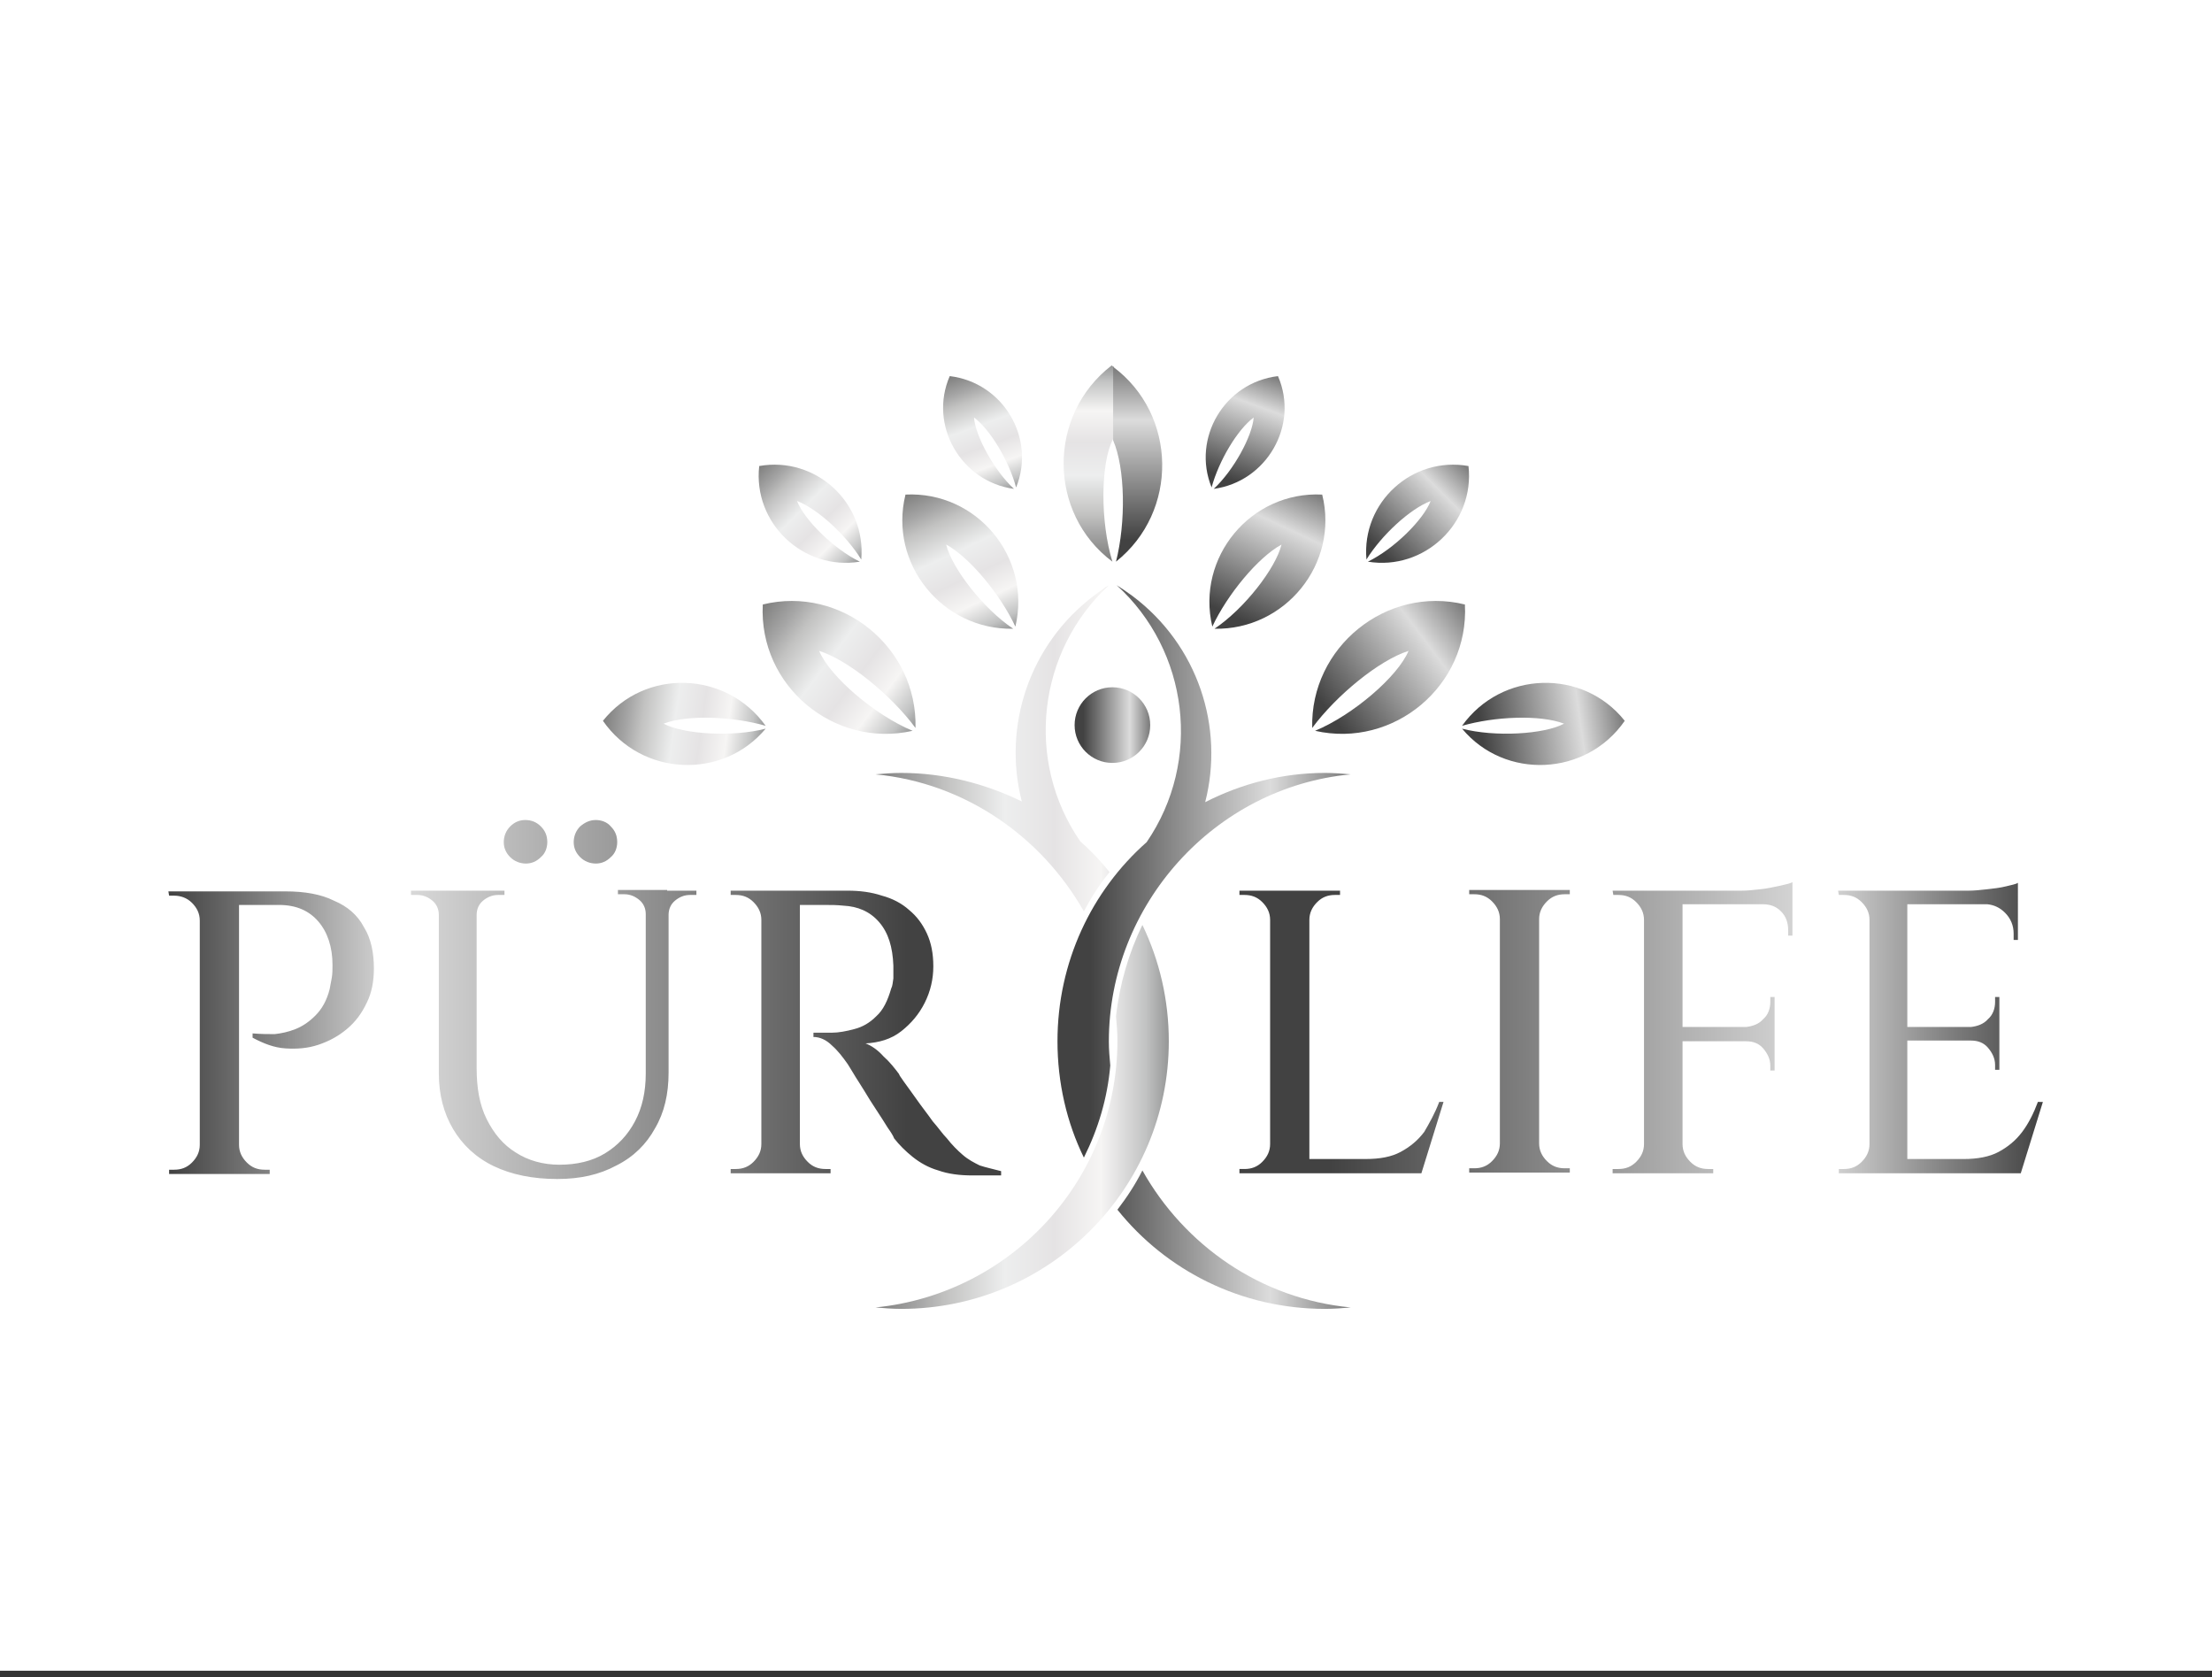
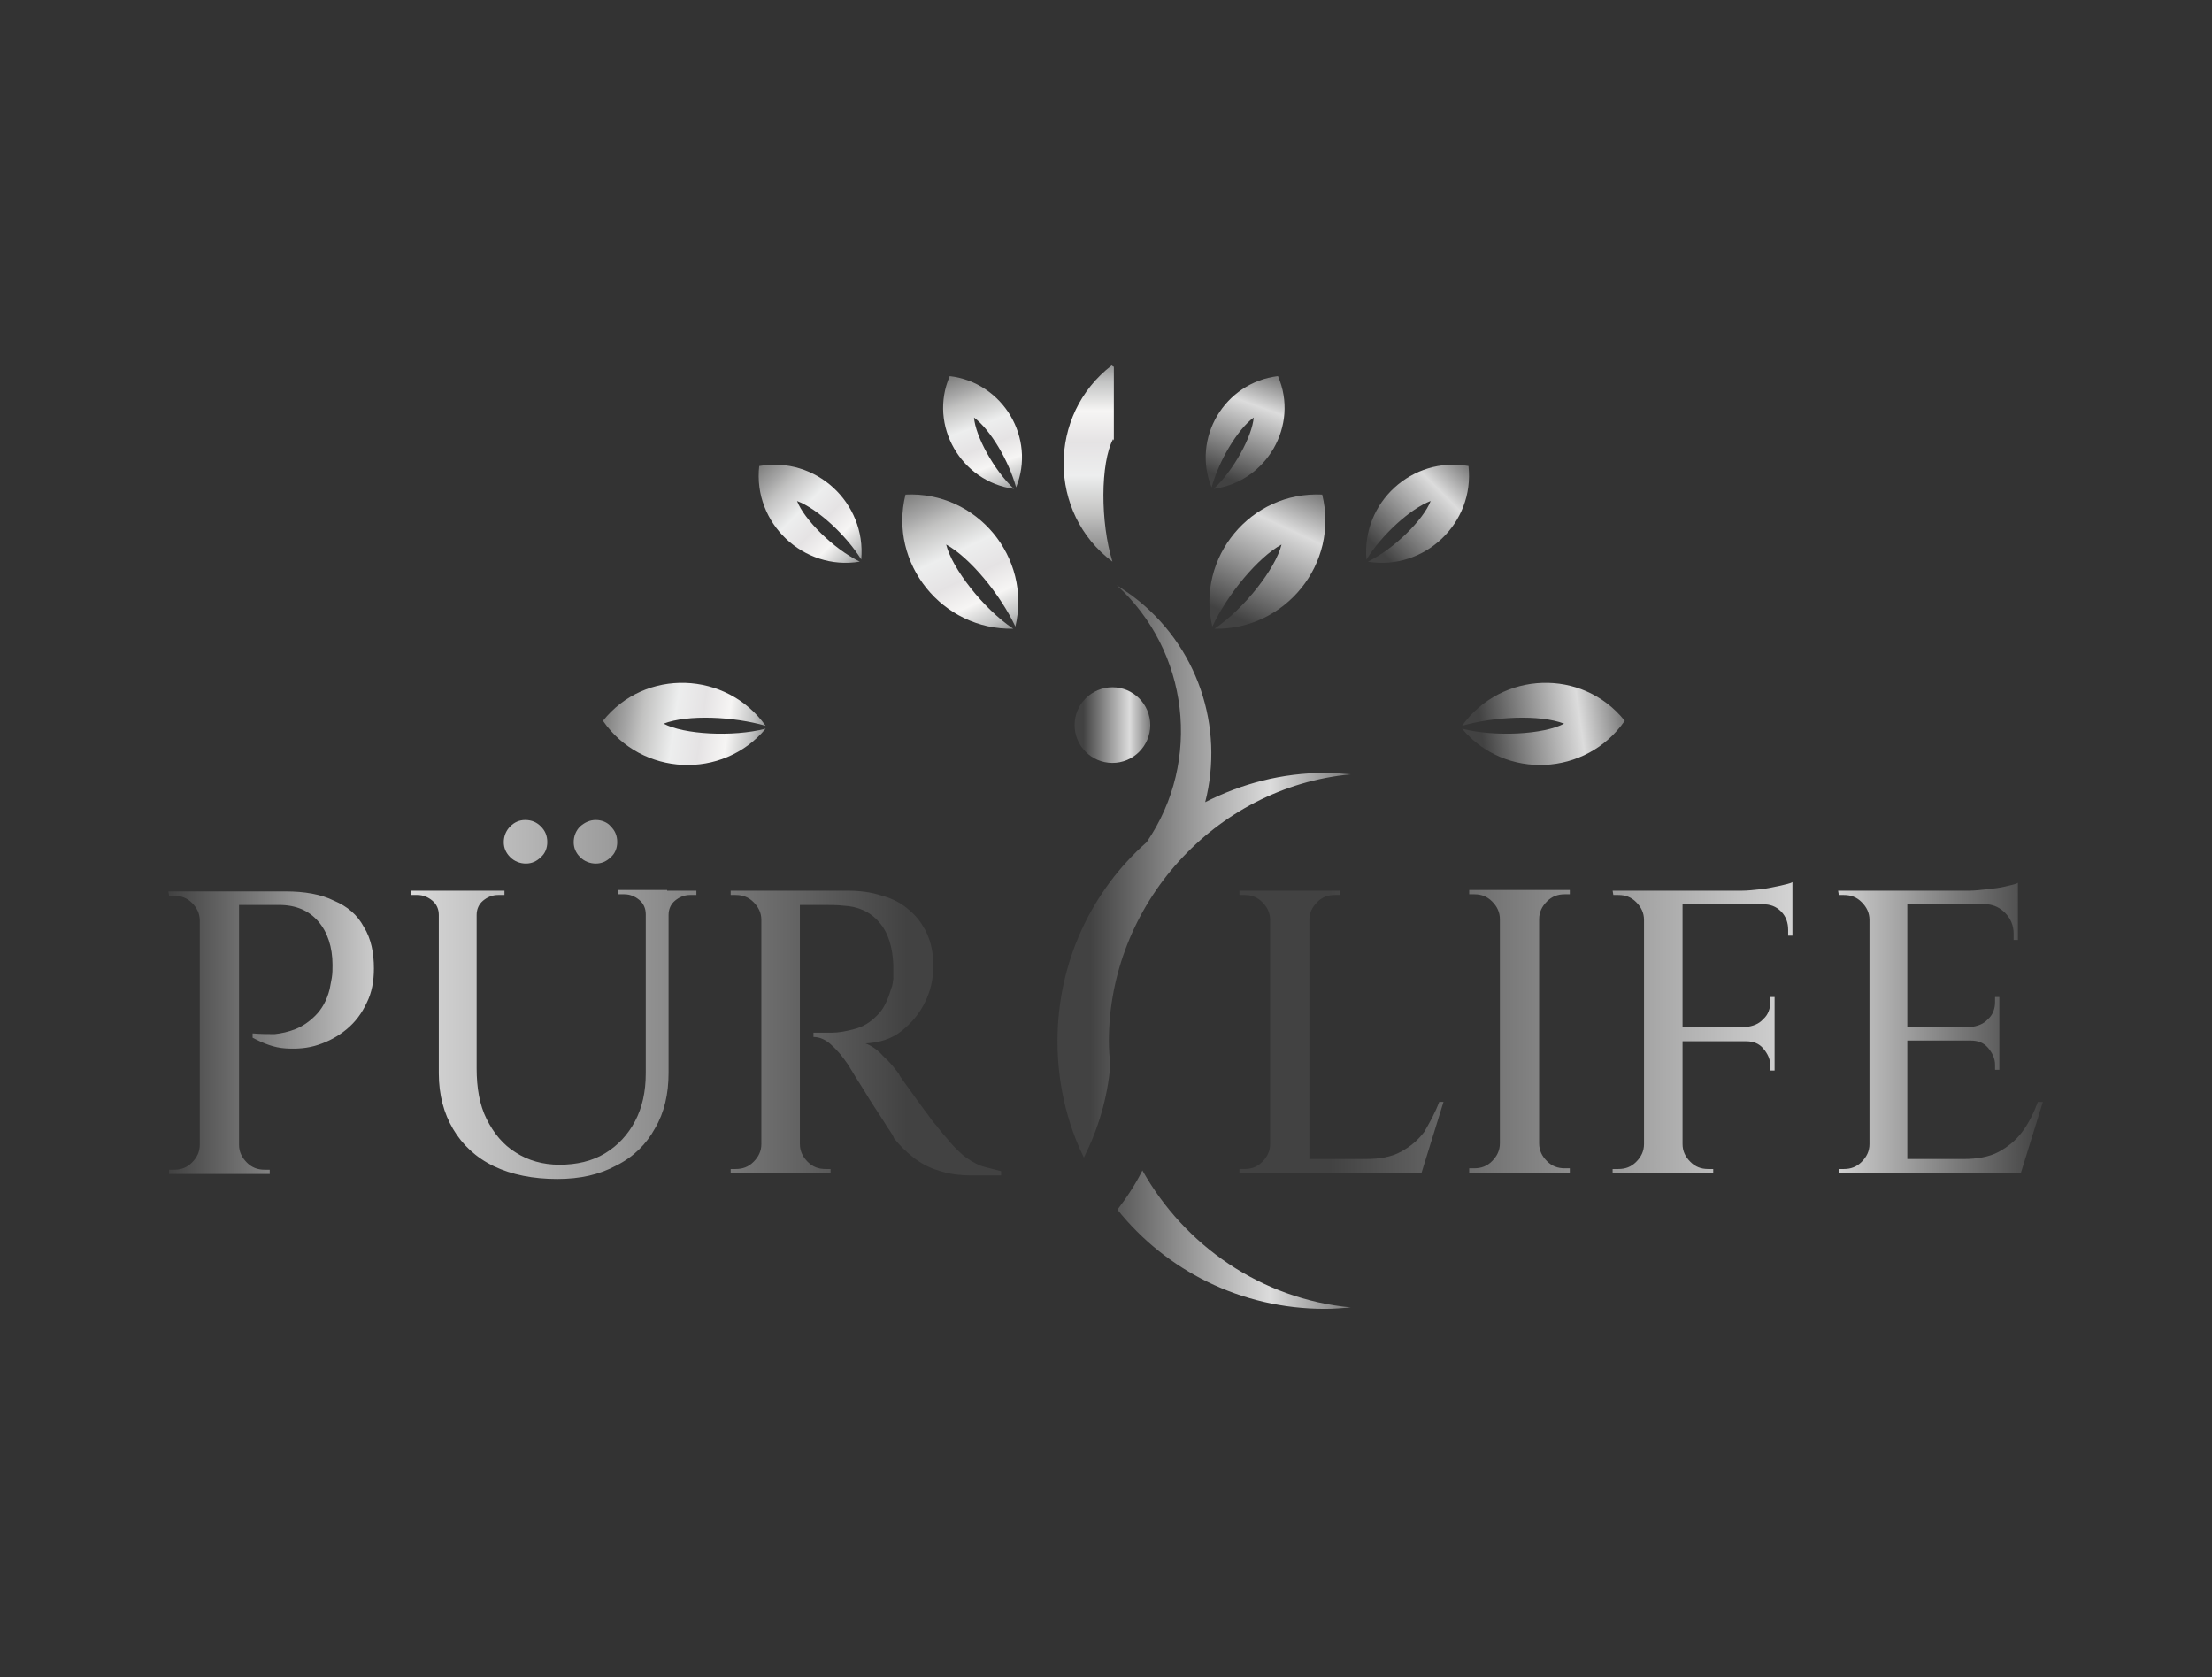
<svg xmlns="http://www.w3.org/2000/svg" xmlns:xlink="http://www.w3.org/1999/xlink" viewBox="0 0 310 235">
  <rect x="0" y="0" width="310" height="235" fill="#333333" stroke="none" />
  <linearGradient id="a">
    <stop offset="0" stop-color="#7e7e7d" />
    <stop offset=".15" stop-color="#a6a6a6" />
    <stop offset=".24" stop-color="#c2c2c1" />
    <stop offset=".44" stop-color="#edeeee" />
    <stop offset=".61" stop-color="#e5e3e4" />
    <stop offset=".77" stop-color="#f6f5f4" />
    <stop offset=".92" stop-color="#c2c3c3" />
    <stop offset="1" stop-color="#959696" />
  </linearGradient>
  <linearGradient id="b" gradientUnits="userSpaceOnUse" x1="122.692" x2="163.833" xlink:href="#a" y1="132.701" y2="132.701" />
  <linearGradient id="c" gradientUnits="userSpaceOnUse" x1="106.52" x2="128.464" xlink:href="#a" y1="85.205" y2="101.742" />
  <linearGradient id="d" gradientUnits="userSpaceOnUse" x1="106.608" x2="120.347" xlink:href="#a" y1="65.05" y2="78.79" />
  <linearGradient id="e" gradientUnits="userSpaceOnUse" x1="134.65" x2="140.783" xlink:href="#a" y1="52.163" y2="69.014" />
  <linearGradient id="f" gradientUnits="userSpaceOnUse" x1="84.644" x2="107.134" xlink:href="#a" y1="99.803" y2="102.963" />
  <linearGradient id="g" gradientUnits="userSpaceOnUse" x1="129.649" x2="139.526" xlink:href="#a" y1="68.007" y2="89.189" />
  <linearGradient id="h" gradientUnits="userSpaceOnUse" x1="152.551" x2="152.551" xlink:href="#a" y1="78.716" y2="51.222" />
  <linearGradient id="i">
    <stop offset=".113" stop-color="#424242" />
    <stop offset=".446" stop-color="#969696" />
    <stop offset=".726" stop-color="#dcdcdc" />
    <stop offset=".979" stop-color="#808080" />
  </linearGradient>
  <linearGradient id="j" gradientUnits="userSpaceOnUse" x1="148.175" x2="189.315" xlink:href="#i" y1="132.637" y2="132.637" />
  <linearGradient id="k" gradientUnits="userSpaceOnUse" x1="150.643" x2="161.22" xlink:href="#i" y1="101.609" y2="101.609" />
  <linearGradient id="l" gradientUnits="userSpaceOnUse" x1="183.75" x2="205.694" xlink:href="#i" y1="101.742" y2="85.205" />
  <linearGradient id="m" gradientUnits="userSpaceOnUse" x1="191.866" x2="205.606" xlink:href="#i" y1="78.79" y2="65.05" />
  <linearGradient id="n" gradientUnits="userSpaceOnUse" x1="171.431" x2="177.564" xlink:href="#i" y1="69.014" y2="52.163" />
  <linearGradient id="o" gradientUnits="userSpaceOnUse" x1="205.08" x2="227.57" xlink:href="#i" y1="102.963" y2="99.803" />
  <linearGradient id="p" gradientUnits="userSpaceOnUse" x1="172.688" x2="182.565" xlink:href="#i" y1="89.189" y2="68.007" />
  <linearGradient id="q" gradientUnits="userSpaceOnUse" x1="159.459" x2="159.459" xlink:href="#i" y1="78.709" y2="51.37" />
  <linearGradient id="r">
    <stop offset=".113" stop-color="#424242" />
    <stop offset=".446" stop-color="#969696" />
    <stop offset=".726" stop-color="#dcdcdc" />
    <stop offset=".884" stop-color="#808080" />
    <stop offset="1" stop-color="#424242" />
  </linearGradient>
  <linearGradient id="s" gradientUnits="userSpaceOnUse" x1="173.76" x2="286.122" xlink:href="#r" y1="144.053" y2="144.053" />
  <linearGradient id="t" gradientUnits="userSpaceOnUse" x1="140.208" x2="23.878" xlink:href="#r" y1="140.024" y2="140.024" />
-   <path d="m0-.9h310v235h-310z" fill="#fff" />
-   <path clip-rule="evenodd" d="m126.3 108.3c-1.2 0-2.4.1-3.6.2 12.6 1.2 23.3 8.8 29.2 19.2 1-1.9 2.2-3.8 3.6-5.5-1.2-1.5-2.6-3-4.1-4.3-7.8-11.3-6-26.6 4-35.9-.7.4-1.3.9-2 1.4-9.2 6.9-12.9 18.4-10.2 28.9-5.1-2.5-10.9-4-16.9-4zm30.1 34.1c.1 1.1.2 2.3.2 3.4 0 19.5-14.9 35.5-33.9 37.4 1.2.1 2.4.2 3.6.2 20.7 0 37.5-16.8 37.5-37.5 0-5.8-1.3-11.3-3.7-16.3-1.9 3.9-3.2 8.3-3.7 12.8z" fill="url(#b)" fill-rule="evenodd" />
-   <path clip-rule="evenodd" d="m106.9 84.7c-.6 11.4 10 20.2 21 17.7-5.3-2.2-11.6-7.6-13.1-11.2 4.1 1.3 10.1 6.2 13.5 10.8.3-11.3-10.4-20-21.4-17.3z" fill="url(#c)" fill-rule="evenodd" />
  <path clip-rule="evenodd" d="m106.4 65.3c-.9 8 6.2 14.7 14.1 13.4-3.7-1.8-7.8-5.9-8.8-8.5 2.9 1.1 6.9 4.8 9 8.2.7-8-6.4-14.5-14.3-13.1z" fill="url(#d)" fill-rule="evenodd" />
  <path clip-rule="evenodd" d="m133.1 52.7c-3 6.9 1.6 14.8 9 15.8-2.8-2.6-5.4-7.4-5.6-10 2.3 1.7 4.9 6.1 5.9 9.8 2.8-6.9-1.8-14.7-9.3-15.6z" fill="url(#e)" fill-rule="evenodd" />
  <path clip-rule="evenodd" d="m84.5 101c5.4 7.8 16.8 8.3 22.8 1.1-4.6 1.2-11.5.8-14.3-.7 3.4-1.3 9.8-1 14.3.3-5.5-7.7-16.9-8.1-22.8-.7z" fill="url(#f)" fill-rule="evenodd" />
  <path clip-rule="evenodd" d="m126.9 69.3c-2.4 9.7 5.2 19 15.1 18.8-4.2-2.8-8.6-8.5-9.4-11.8 3.3 1.8 7.6 7 9.7 11.5 2.3-9.7-5.4-19-15.4-18.5z" fill="url(#g)" fill-rule="evenodd" />
  <path d="m155.8 51.2c-9 6.9-9 20.7.1 27.5-1.7-5.5-1.7-13.8.1-17.2 0 0 0 .1.1.2v-10.3c-.2-.1-.2-.1-.3-.2z" fill="url(#h)" />
  <g clip-rule="evenodd" fill-rule="evenodd">
    <path d="m185.7 108.3c1.2 0 2.4.1 3.6.2-19.1 1.8-33.9 18.3-33.9 37.4 0 1.2.1 2.3.2 3.4-.4 4.6-1.7 8.9-3.7 12.9-2.4-4.9-3.7-10.5-3.7-16.3 0-11.1 4.8-21.1 12.5-27.9 7.8-11.4 5.9-26.8-4.2-36 .8.5 1.5 1 2.2 1.5 9.2 6.9 12.9 18.4 10.2 28.9 5.1-2.6 10.8-4.1 16.8-4.1zm-25.6 55.7c5.9 10.5 16.6 18 29.2 19.2-1.2.1-2.4.2-3.6.2-11.8 0-22.3-5.4-29.1-13.9 1.3-1.7 2.5-3.5 3.5-5.5z" fill="url(#j)" />
    <circle cx="155.9" cy="101.6" fill="url(#k)" r="5.3" />
-     <path d="m205.3 84.7c.6 11.4-10 20.2-21 17.7 5.3-2.2 11.6-7.6 13.1-11.2-4.1 1.3-10.1 6.2-13.5 10.8-.3-11.3 10.4-20 21.4-17.3z" fill="url(#l)" />
    <path d="m205.8 65.3c.9 8-6.2 14.7-14.1 13.4 3.7-1.8 7.8-5.9 8.8-8.5-2.9 1.1-6.9 4.8-9 8.2-.7-8 6.4-14.5 14.3-13.1z" fill="url(#m)" />
    <path d="m179.1 52.7c3 6.9-1.6 14.8-9 15.8 2.8-2.6 5.4-7.4 5.6-10-2.3 1.7-4.9 6.1-5.9 9.8-2.8-6.9 1.8-14.7 9.3-15.6z" fill="url(#n)" />
    <path d="m227.7 101c-5.4 7.8-16.8 8.3-22.8 1.1 4.6 1.2 11.5.8 14.3-.7-3.4-1.3-9.8-1-14.3.3 5.5-7.7 16.9-8.1 22.8-.7z" fill="url(#o)" />
    <path d="m185.3 69.3c2.4 9.7-5.2 19-15.1 18.8 4.2-2.8 8.6-8.5 9.4-11.8-3.3 1.8-7.6 7-9.7 11.5-2.3-9.7 5.4-19 15.4-18.5z" fill="url(#p)" />
  </g>
-   <path d="m156.4 78.7c8.8-7 8.6-20.6-.4-27.3v10.3c1.7 3.9 1.8 11.5.4 17z" fill="url(#q)" />
  <path d="m201.7 154.4h.6l-3.1 10h-.2-9.8-5.8-.2-4.9-.2-4.4v-.6h.7c1 0 1.8-.3 2.5-1s1.1-1.5 1.1-2.5v-31.4c0-1-.4-1.8-1.1-2.5s-1.5-1-2.5-1h-.7v-.6h4.4.2 4.9.2 4.4v.6s-.3 0-.7 0c-1 0-1.8.3-2.5 1s-1.1 1.5-1.1 2.5v33.5h7.9c2 0 3.6-.3 4.9-1s2.4-1.6 3.3-2.8c.7-1.2 1.5-2.6 2.1-4.2zm13.7-29.7h-4.9-.2-4.4v.6h.7c1 0 1.8.3 2.5 1s1.1 1.5 1.1 2.5v31.4c0 1-.4 1.8-1.1 2.5s-1.5 1-2.5 1h-.7v.6h4.4.2 4.9.2 4.4v-.6s-.3 0-.7 0c-1 0-1.8-.3-2.5-1s-1.1-1.5-1.1-2.5v-31.4c0-1 .4-1.8 1.1-2.5s1.5-1 2.5-1h.7v-.6h-4.4zm31.3-.1c-.9.1-1.8.2-2.6.2h-8.5-.2-4.9-.2-4.3l.1.6h.7c1 0 1.8.3 2.5 1s1.1 1.5 1.1 2.5v31.4c0 1-.4 1.8-1.1 2.5s-1.5 1-2.5 1h-.8v.6h4.4.2 4.9.2 4.4v-.6s-.3 0-.7 0c-1 0-1.8-.3-2.5-1s-1.1-1.5-1.1-2.5v-14.4h8.9c1 0 1.8.3 2.4 1s1 1.5 1 2.4v.7h.6v-4.2-.1-1.7-.1-4.2h-.6v.7c0 .9-.3 1.8-1 2.4-.6.7-1.5 1-2.4 1.1h-8.9v-17.2h11.2c1.1 0 1.9.3 2.6 1s1 1.6 1 2.6v.8h.6v-4.5-.2-1.2-.6-1c-.3.2-.9.3-1.7.5-1 .2-1.8.4-2.8.5zm38.9 29.8c-.6 1.6-1.3 3-2.2 4.2s-2 2.1-3.3 2.8-3 1-4.9 1h-7.9v-16.6h8.9c1 0 1.8.3 2.4 1s1 1.5 1 2.4v.7h.6v-4.2-.1-1.6-.1-4.2h-.6v.7c0 .9-.3 1.8-1 2.4-.6.7-1.5 1-2.4 1.1h-8.9v-17.2h11.2c1 .1 1.8.5 2.5 1.2.8.8 1.2 1.8 1.2 2.9v.9h.6v-5-.2-1.2-.6-1c-.3.2-.9.3-1.7.5s-1.7.3-2.6.4-1.8.2-2.6.2h-8.5-.2-4.9-.3-4.4l.1.6h.7c1 0 1.8.3 2.5 1s1.1 1.5 1.1 2.5v31.4c0 1-.4 1.8-1.1 2.5s-1.5 1-2.5 1h-.7v.6h4.4.2 4.9.2 5.8 9.8.2l3.1-10z" fill="url(#s)" />
  <path d="m51 129.9c1 1.6 1.4 3.6 1.4 5.8 0 1.8-.3 3.4-1 4.8-.7 1.5-1.6 2.7-2.8 3.7s-2.5 1.7-4 2.2-3 .6-4.6.5-3.1-.7-4.6-1.5v-.6c1.2.1 2.2.1 3.1.1.9-.1 1.9-.3 2.9-.7s1.9-1 2.8-1.9 1.6-2.1 2-3.7c.1-.5.2-1 .3-1.6s.1-1.2.1-1.8c0-2.5-.7-4.6-2-6.1s-3.1-2.3-5.5-2.3h-5.6v33.6c0 1 .4 1.8 1.1 2.5s1.5 1 2.5 1h.7v.6h-4.4-.2-4.9-.2-4.4v-.6h.7c1 0 1.8-.3 2.5-1s1.1-1.5 1.1-2.5v-31.4c0-1-.4-1.8-1.1-2.5s-1.6-1-2.5-1h-.7l-.1-.6h4.4.2 4.4.7 6.7c2.7 0 5 .4 6.8 1.3 1.9.8 3.3 2 4.2 3.7zm42.5-5.2h-2.8-.2-3.9v.6h.9c.8 0 1.5.3 2.1.8s.9 1.2.9 2v22.3c0 2.6-.5 4.8-1.5 6.7s-2.4 3.4-4.2 4.5-4 1.6-6.4 1.6c-2.3 0-4.4-.6-6.1-1.7-1.8-1.1-3.1-2.7-4.1-4.7s-1.4-4.4-1.4-7.1v-21.5c0-.8.3-1.5.9-2s1.3-.8 2.1-.8h.9v-.6h-3.9-.1-5-.2-3.9v.6h.9c.8 0 1.5.3 2.1.8s.9 1.2.9 2v22.2c0 3 .7 5.6 2 7.8s3.2 4 5.7 5.2 5.5 1.8 8.9 1.8c3.2 0 5.9-.6 8.3-1.9 2.4-1.2 4.2-3 5.4-5.2 1.3-2.2 1.9-4.8 1.9-7.8v-22.1c0-.8.3-1.5.9-2s1.3-.8 2.1-.8h.9v-.6h-3.9-.2zm43.8 38.6c-.8-.4-1.6-.8-2.4-1.5-.7-.6-1.5-1.4-2.2-2.3-.6-.6-1.2-1.5-2-2.4-.7-1-1.5-2-2.2-3s-1.3-1.8-1.8-2.5-.7-1-.7-1.1c-.6-.8-1.3-1.7-2.2-2.5-.8-.9-1.7-1.5-2.5-1.8 1.9-.1 3.6-.6 5-1.7s2.5-2.4 3.3-4 1.2-3.3 1.2-5.1-.3-3.3-.9-4.6-1.4-2.4-2.5-3.3c-1-.9-2.3-1.6-3.8-2-1.5-.5-3.1-.7-4.8-.7h-7-.7-4.1-.2-4.4v.6h.7c1 0 1.8.3 2.5 1s1.1 1.5 1.1 2.5v31.4c0 1-.4 1.8-1.1 2.5s-1.5 1-2.5 1h-.7v.6h4.4.2 4.9.2 4.3v-.6c-.4 0-.6 0-.7 0-1 0-1.8-.3-2.5-1s-1.1-1.5-1.1-2.5v-33.5h1 2.4c.9 0 1.8 0 2.7.1 2 .1 3.7.8 5 2.3s1.9 3.5 2 6.1v1.8c-.1.6-.1 1-.3 1.4-.5 1.7-1.1 3-2.1 3.9-.9.9-1.9 1.5-3.1 1.8-1.1.3-2.2.5-3.1.5-.7 0-1.3 0-1.8 0s-.8 0-.8 0v.6c.9 0 1.8.4 2.6 1.2.8.7 1.5 1.6 2.2 2.6.1.2.4.6.8 1.3s.9 1.4 1.5 2.4 1.1 1.8 1.7 2.7 1.1 1.7 1.6 2.5c.5.7.8 1.2.9 1.5.7.9 1.6 1.8 2.6 2.6s2.2 1.5 3.6 1.9c1.4.5 3 .7 4.8.7h4v-.6c-1.1-.3-2.1-.5-3-.8zm-63.7-48.4c.9 0 1.6.3 2.2.9s.9 1.3.9 2.2c0 .8-.3 1.6-.9 2.1-.6.6-1.3.9-2.1.9s-1.6-.3-2.2-.9-.9-1.3-.9-2.1.3-1.6.9-2.2 1.3-.9 2.1-.9m9.9 0c.8 0 1.6.3 2.1.9.6.6.9 1.3.9 2.2 0 .8-.3 1.6-.9 2.1-.6.6-1.3.9-2.1.9s-1.6-.3-2.2-.9-.9-1.3-.9-2.1.3-1.6.9-2.2c.7-.6 1.4-.9 2.2-.9" fill="url(#t)" />
</svg>